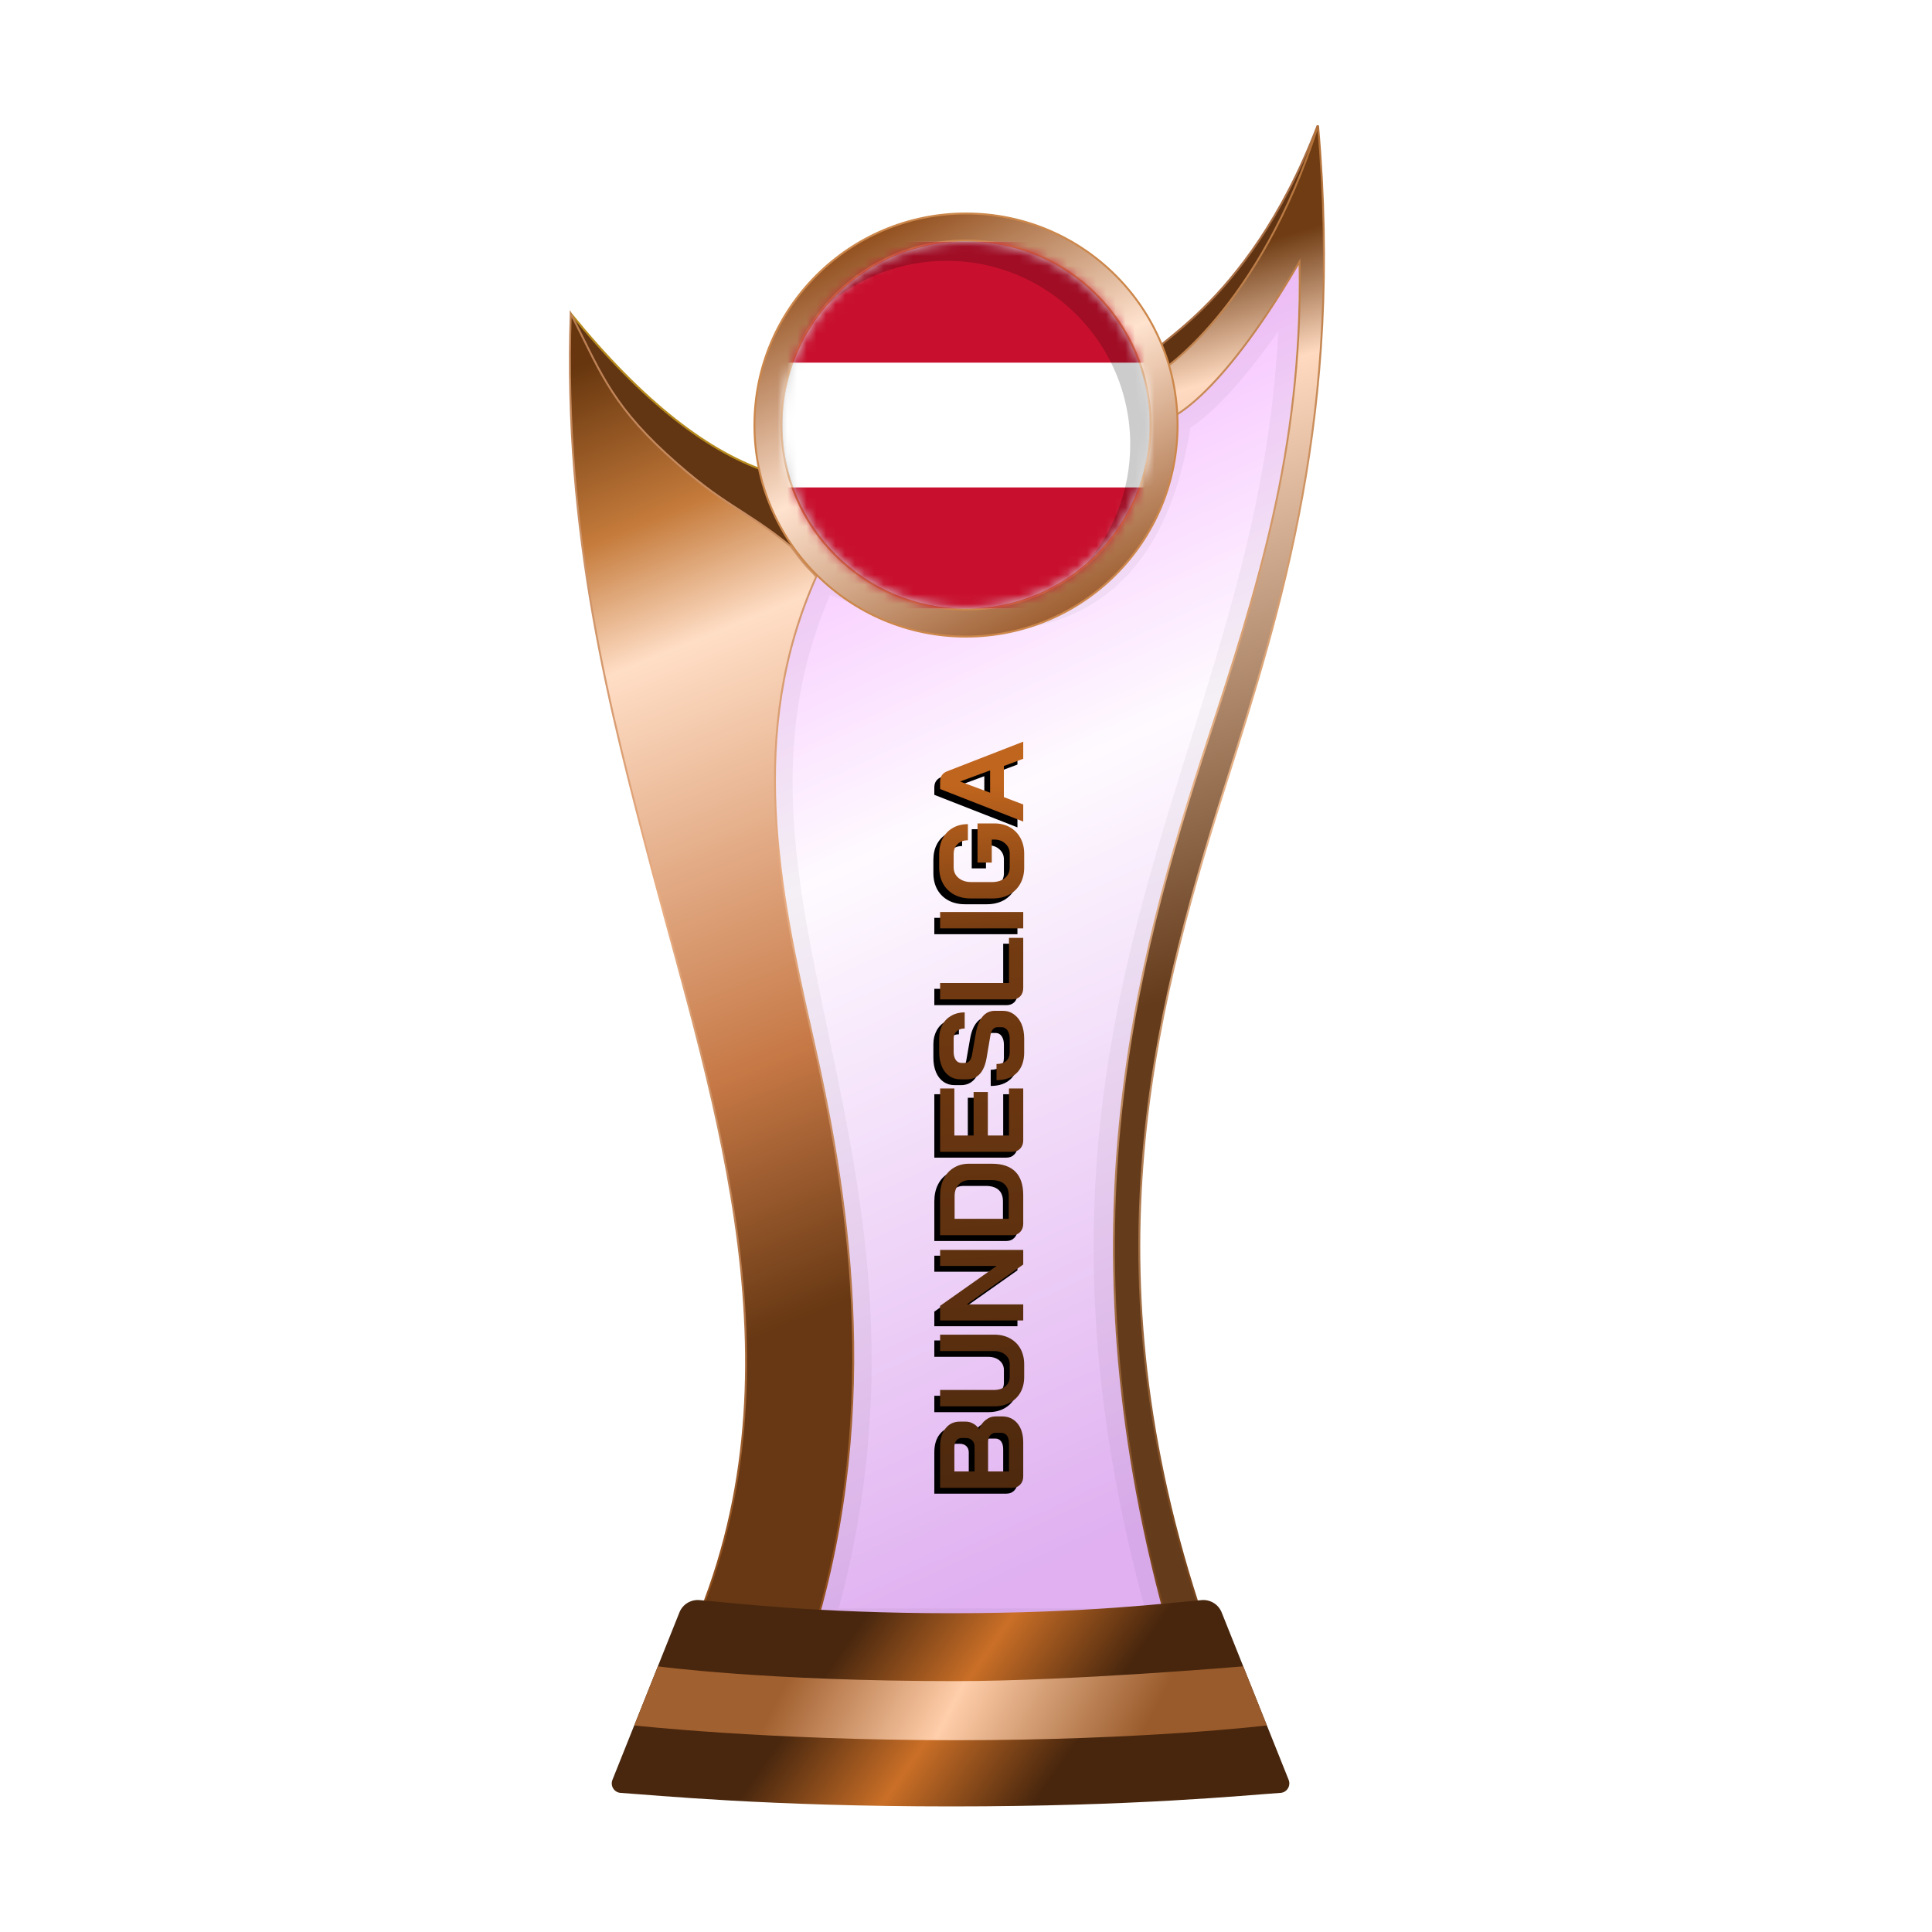
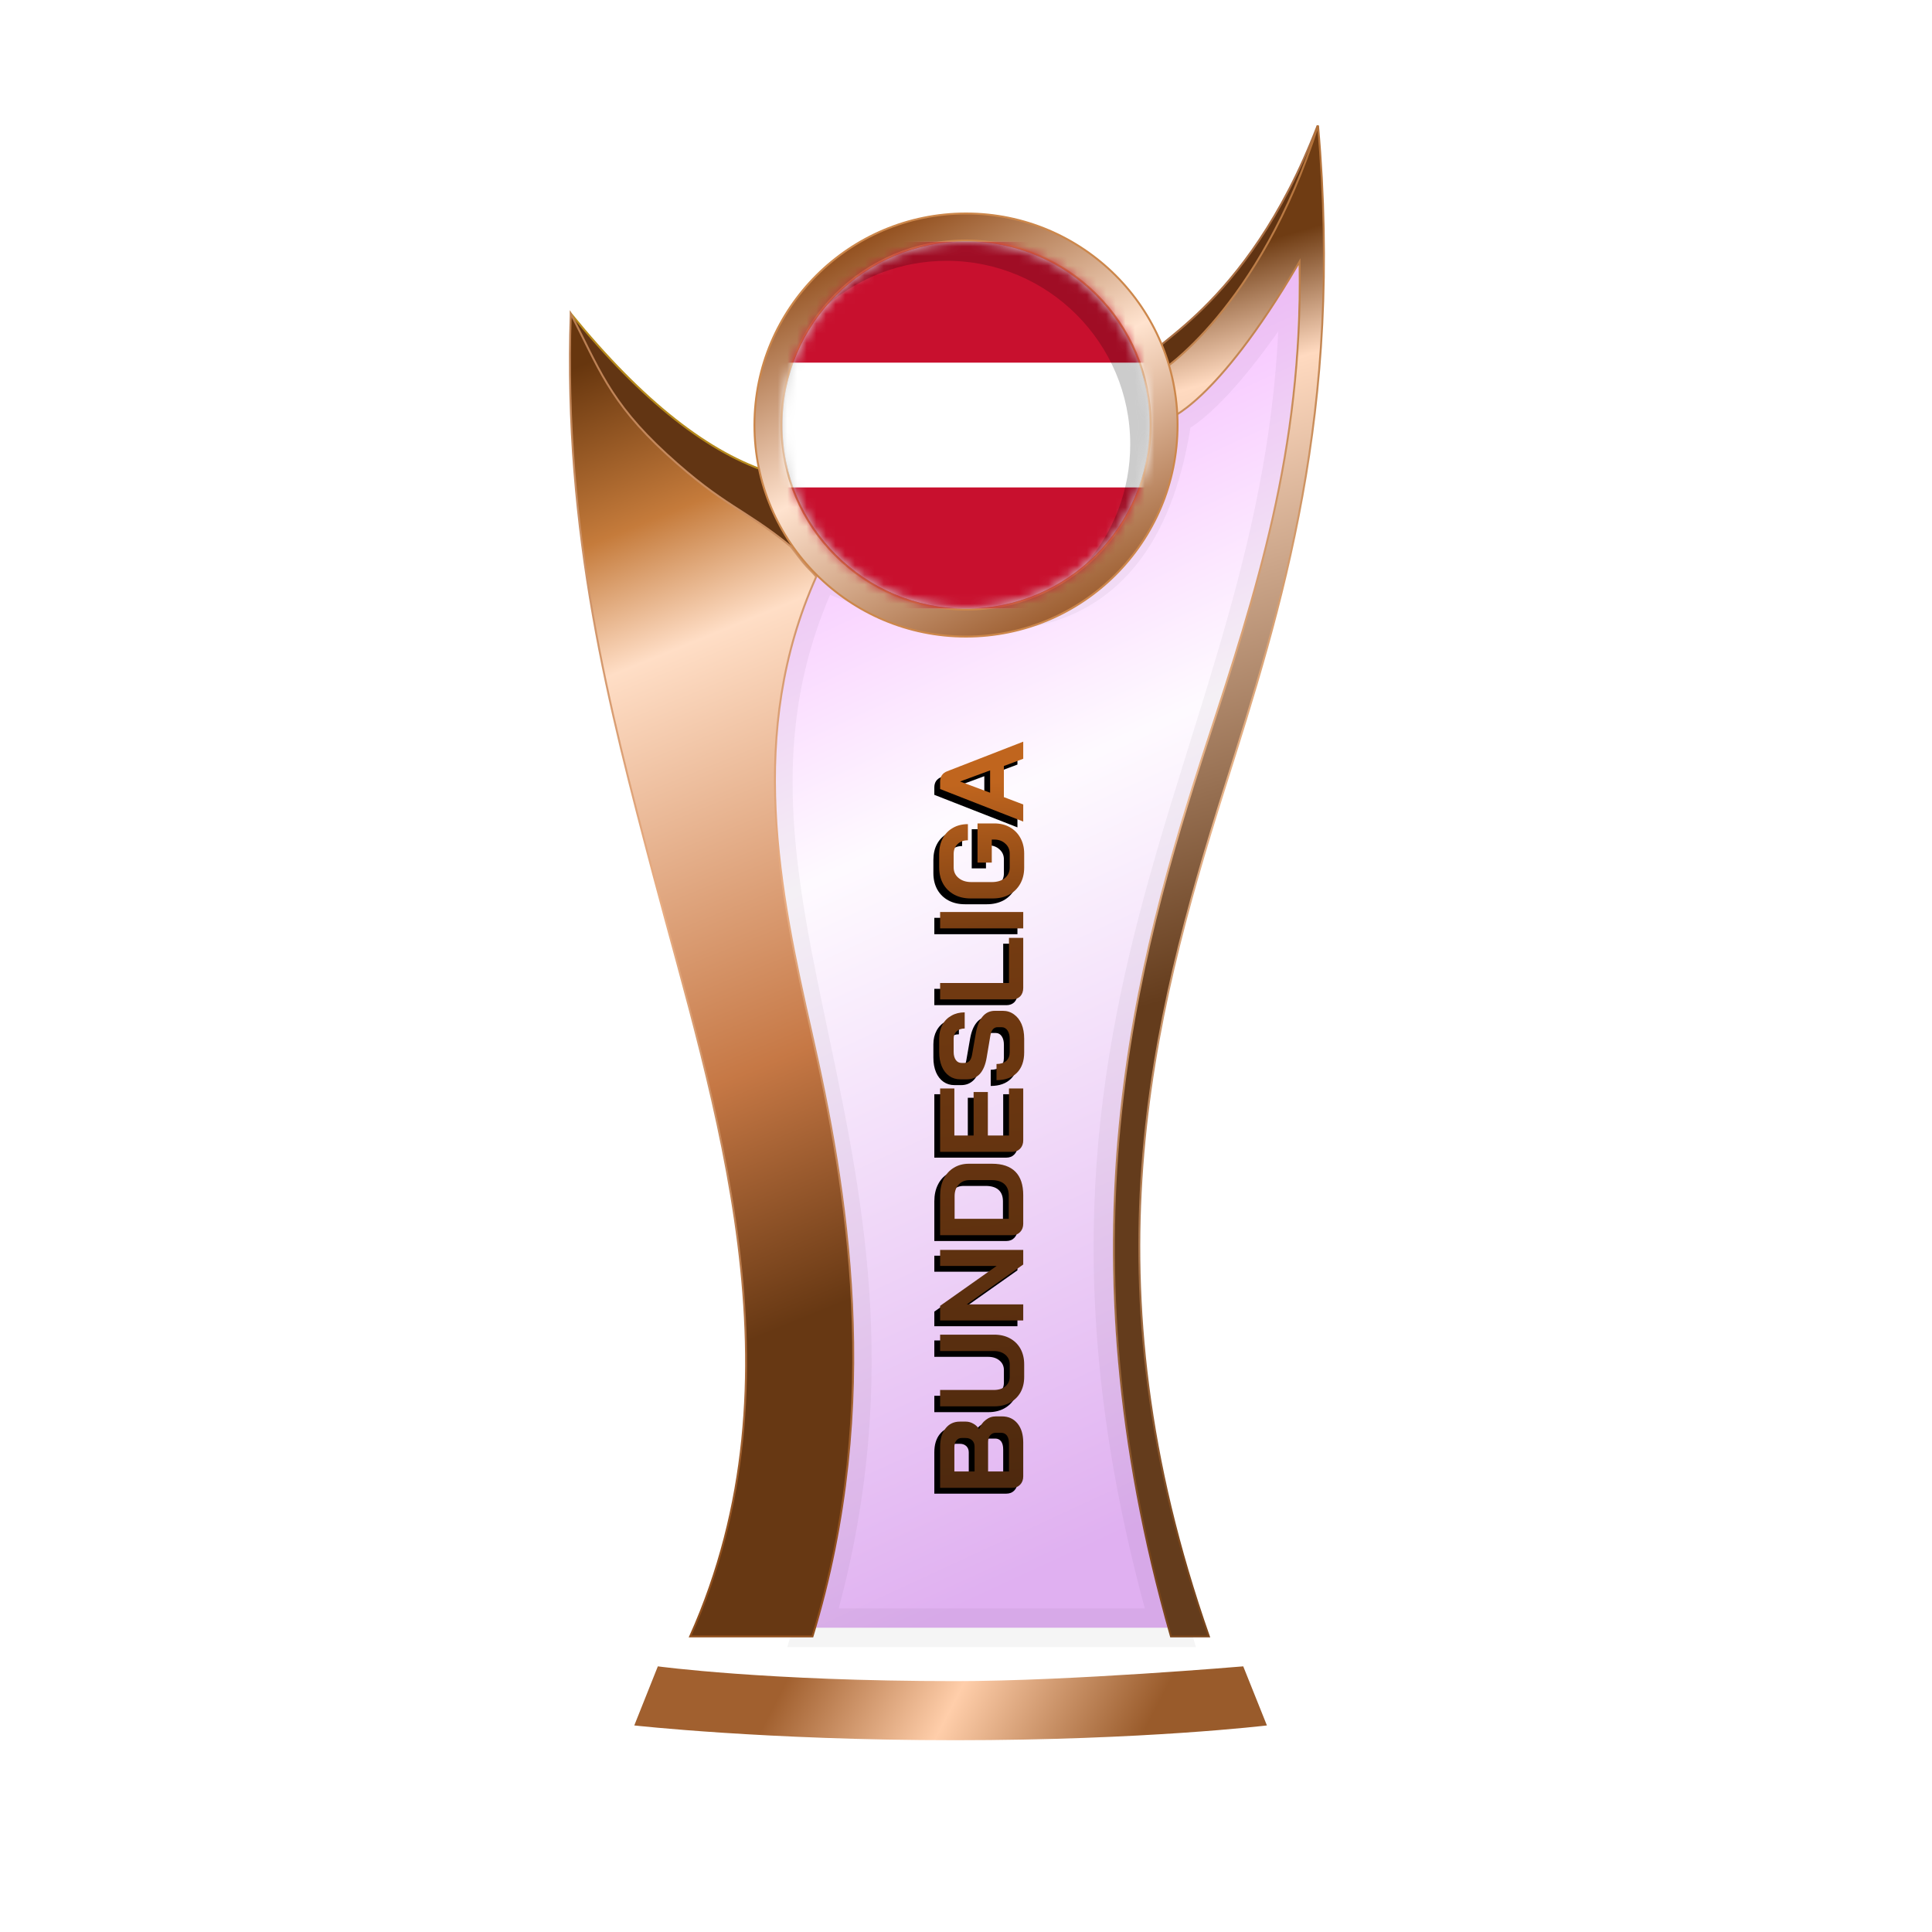
<svg xmlns="http://www.w3.org/2000/svg" xmlns:xlink="http://www.w3.org/1999/xlink" width="200px" height="200px" viewBox="0 0 200 200" version="1.1">
  <title>austria_bronze</title>
  <defs>
    <linearGradient x1="39.044%" y1="6.772%" x2="58.233%" y2="95.397%" id="linearGradient-1">
      <stop stop-color="#EE86FF" offset="0%" />
      <stop stop-color="#FEF7FF" offset="37.799%" />
      <stop stop-color="#CB7CE7" offset="100%" />
    </linearGradient>
    <filter x="-9.2%" y="-7.0%" width="118.4%" height="110.5%" filterUnits="objectBoundingBox" id="filter-2">
      <feGaussianBlur stdDeviation="1" in="SourceGraphic" />
    </filter>
    <linearGradient x1="50.332%" y1="8.222%" x2="53.008%" y2="57.196%" id="linearGradient-3">
      <stop stop-color="#6F3C13" offset="0%" />
      <stop stop-color="#FFDAC0" offset="17.202%" />
      <stop stop-color="#643C1C" offset="100%" />
    </linearGradient>
    <linearGradient x1="50.955%" y1="-0.323%" x2="51.506%" y2="94.957%" id="linearGradient-4">
      <stop stop-color="#B37138" offset="0%" />
      <stop stop-color="#E7B389" offset="47.712%" />
      <stop stop-color="#7A461C" offset="100%" />
    </linearGradient>
    <linearGradient x1="48.684%" y1="0.016%" x2="56.281%" y2="77.617%" id="linearGradient-5">
      <stop stop-color="#67360E" offset="0%" />
      <stop stop-color="#C57B3B" offset="17.533%" />
      <stop stop-color="#FFDEC6" offset="30.861%" />
      <stop stop-color="#C67845" offset="74.156%" />
      <stop stop-color="#673813" offset="100%" />
    </linearGradient>
    <linearGradient x1="52.298%" y1="-0.283%" x2="54.68%" y2="93.621%" id="linearGradient-6">
      <stop stop-color="#BA7E51" offset="0%" />
      <stop stop-color="#E8AD83" offset="47.712%" />
      <stop stop-color="#904F1D" offset="100%" />
    </linearGradient>
    <linearGradient x1="29.723%" y1="45.927%" x2="71.412%" y2="54.64%" id="linearGradient-7">
      <stop stop-color="#49270E" offset="0%" />
      <stop stop-color="#CA6F27" offset="49.166%" />
      <stop stop-color="#48260D" offset="100%" />
    </linearGradient>
    <linearGradient x1="22.357%" y1="48.161%" x2="82.774%" y2="51.797%" id="linearGradient-8">
      <stop stop-color="#A1602F" offset="0%" />
      <stop stop-color="#FFCEAA" offset="46.571%" />
      <stop stop-color="#995B2B" offset="100%" />
    </linearGradient>
    <linearGradient x1="23.205%" y1="8.071%" x2="68.723%" y2="96.164%" id="linearGradient-9">
      <stop stop-color="#945221" offset="0%" />
      <stop stop-color="#FFE3CF" offset="47.712%" />
      <stop stop-color="#9F6134" offset="100%" />
    </linearGradient>
    <linearGradient x1="0%" y1="50.238%" x2="94.547%" y2="49.351%" id="linearGradient-10">
      <stop stop-color="#4E290E" offset="0%" />
      <stop stop-color="#743B11" offset="78.543%" />
      <stop stop-color="#C0651E" offset="100%" />
    </linearGradient>
    <path d="M64.192,119.702 C63.84,119.702 63.553,119.595 63.332,119.382 C63.111,119.169 63,118.891 63,118.546 L63,111.098 L67.277,111.098 C68.056,111.098 68.678,111.283 69.145,111.651 C69.621,112.02 69.858,112.516 69.858,113.139 L69.858,113.753 C69.858,114.024 69.789,114.282 69.649,114.527 C69.518,114.773 69.33,114.974 69.084,115.13 L69.084,115.142 C69.477,115.281 69.793,115.507 70.03,115.818 C70.276,116.129 70.399,116.478 70.399,116.863 L70.399,117.502 C70.399,118.174 70.153,118.71 69.662,119.112 C69.178,119.505 68.523,119.702 67.695,119.702 L64.192,119.702 Z M67.277,114.663 C67.539,114.663 67.752,114.581 67.916,114.417 C68.08,114.245 68.162,114.019 68.162,113.741 L68.162,113.323 C68.162,113.094 68.076,112.913 67.904,112.782 C67.732,112.643 67.502,112.573 67.216,112.573 L64.696,112.573 L64.696,114.663 L67.277,114.663 Z M67.572,118.227 C67.933,118.227 68.211,118.157 68.408,118.018 C68.605,117.87 68.703,117.666 68.703,117.403 L68.703,116.863 C68.703,116.625 68.617,116.433 68.445,116.285 C68.273,116.137 68.043,116.064 67.756,116.064 L64.696,116.064 L64.696,118.227 L67.572,118.227 Z M74.485,119.8 C73.878,119.8 73.346,119.673 72.887,119.419 C72.428,119.157 72.072,118.792 71.818,118.325 C71.564,117.858 71.437,117.317 71.437,116.703 L71.437,111.098 L73.133,111.098 L73.133,116.654 C73.133,117.145 73.256,117.543 73.501,117.846 C73.755,118.149 74.083,118.301 74.485,118.301 L75.788,118.301 C76.197,118.301 76.529,118.149 76.783,117.846 C77.037,117.543 77.164,117.145 77.164,116.654 L77.164,111.098 L78.86,111.098 L78.86,116.703 C78.86,117.317 78.733,117.858 78.479,118.325 C78.225,118.792 77.865,119.157 77.398,119.419 C76.931,119.673 76.394,119.8 75.788,119.8 L74.485,119.8 Z M80.332,111.098 L81.843,111.098 L85.973,116.949 L85.973,111.098 L87.632,111.098 L87.632,119.702 L86.121,119.702 L81.991,113.851 L81.991,119.702 L80.332,119.702 L80.332,111.098 Z M90.346,119.702 C89.994,119.702 89.707,119.595 89.485,119.382 C89.264,119.169 89.154,118.891 89.154,118.546 L89.154,111.098 L93.259,111.098 C93.914,111.098 94.488,111.221 94.979,111.467 C95.479,111.713 95.864,112.061 96.135,112.512 C96.413,112.962 96.553,113.483 96.553,114.073 L96.553,116.482 C96.553,117.539 96.278,118.342 95.729,118.891 C95.18,119.431 94.373,119.702 93.308,119.702 L90.346,119.702 Z M93.259,118.202 C93.783,118.202 94.18,118.051 94.451,117.748 C94.721,117.444 94.857,116.998 94.857,116.408 L94.857,114.146 C94.857,113.679 94.705,113.307 94.402,113.028 C94.098,112.741 93.701,112.598 93.209,112.598 L90.85,112.598 L90.85,118.202 L93.259,118.202 Z M98.976,119.702 C98.623,119.702 98.336,119.595 98.115,119.382 C97.894,119.169 97.784,118.891 97.784,118.546 L97.784,111.098 L104.347,111.098 L104.347,112.573 L99.479,112.573 L99.479,114.564 L103.978,114.564 L103.978,116.039 L99.479,116.039 L99.479,118.227 L104.347,118.227 L104.347,119.702 L98.976,119.702 Z M108.082,119.8 C107.181,119.8 106.476,119.55 105.968,119.05 C105.46,118.542 105.206,117.838 105.206,116.936 L106.878,116.936 C106.878,117.362 106.984,117.698 107.197,117.944 C107.418,118.182 107.722,118.301 108.107,118.301 L109.471,118.301 C109.831,118.301 110.122,118.227 110.344,118.079 C110.573,117.924 110.688,117.719 110.688,117.465 L110.688,117.047 C110.688,116.646 110.393,116.396 109.803,116.297 L107.541,115.916 C106.804,115.793 106.243,115.56 105.858,115.216 C105.481,114.863 105.292,114.417 105.292,113.876 L105.292,113.188 C105.292,112.753 105.407,112.372 105.636,112.045 C105.874,111.709 106.206,111.451 106.632,111.27 C107.066,111.09 107.566,111 108.131,111 L109.52,111 C110.053,111 110.524,111.111 110.934,111.332 C111.343,111.553 111.659,111.865 111.88,112.266 C112.109,112.659 112.224,113.118 112.224,113.642 L110.553,113.642 C110.553,113.298 110.458,113.024 110.27,112.819 C110.081,112.606 109.831,112.499 109.52,112.499 L108.131,112.499 C107.787,112.499 107.509,112.573 107.295,112.721 C107.091,112.868 106.988,113.065 106.988,113.311 L106.988,113.642 C106.988,114.052 107.271,114.306 107.836,114.405 L110.086,114.798 C110.831,114.929 111.401,115.162 111.794,115.498 C112.187,115.826 112.384,116.252 112.384,116.777 L112.384,117.588 C112.384,118.022 112.261,118.407 112.015,118.743 C111.777,119.079 111.442,119.341 111.007,119.53 C110.573,119.71 110.069,119.8 109.495,119.8 L108.082,119.8 Z M114.759,119.702 C114.398,119.702 114.108,119.599 113.886,119.394 C113.673,119.181 113.567,118.903 113.567,118.559 L113.567,111.098 L115.263,111.098 L115.263,118.227 L119.933,118.227 L119.933,119.702 L114.759,119.702 Z M120.915,111.098 L122.611,111.098 L122.611,119.702 L120.915,119.702 L120.915,111.098 Z M127.211,119.8 C126.58,119.8 126.023,119.665 125.539,119.394 C125.056,119.124 124.679,118.743 124.409,118.251 C124.146,117.752 124.015,117.178 124.015,116.531 L124.015,114.269 C124.015,113.622 124.146,113.053 124.409,112.561 C124.679,112.061 125.056,111.676 125.539,111.406 C126.031,111.135 126.596,111 127.235,111 L128.612,111 C129.227,111 129.767,111.123 130.234,111.369 C130.701,111.615 131.062,111.963 131.316,112.413 C131.578,112.864 131.709,113.384 131.709,113.974 L130.038,113.974 C130.038,113.532 129.907,113.176 129.644,112.905 C129.382,112.635 129.038,112.499 128.612,112.499 L127.235,112.499 C126.777,112.499 126.408,112.672 126.129,113.016 C125.851,113.352 125.711,113.794 125.711,114.343 L125.711,116.457 C125.711,117.006 125.847,117.453 126.117,117.797 C126.396,118.133 126.76,118.301 127.211,118.301 L128.661,118.301 C129.079,118.301 129.423,118.149 129.693,117.846 C129.972,117.543 130.111,117.166 130.111,116.715 L130.111,116.445 L127.727,116.445 L127.727,114.97 L131.783,114.97 L131.783,116.715 C131.783,117.313 131.652,117.846 131.39,118.313 C131.127,118.78 130.759,119.145 130.284,119.407 C129.808,119.669 129.268,119.8 128.661,119.8 L127.211,119.8 Z M137.726,117.698 L134.506,117.698 L133.744,119.702 L131.974,119.702 L135.342,111.098 L136.104,111.098 C136.636,111.098 136.997,111.344 137.185,111.836 L140.246,119.702 L138.476,119.702 L137.726,117.698 Z M134.961,116.273 L137.271,116.273 L136.128,113.176 L136.116,113.176 L134.961,116.273 Z" id="path-11" />
    <filter x="-1.2%" y="-10.2%" width="101.6%" height="113.6%" filterUnits="objectBoundingBox" id="filter-12">
      <feOffset dx="-0.6" dy="-0.6" in="SourceAlpha" result="shadowOffsetOuter1" />
      <feColorMatrix values="0 0 0 0 0   0 0 0 0 0   0 0 0 0 0  0 0 0 0.2 0" type="matrix" in="shadowOffsetOuter1" />
    </filter>
    <circle id="path-13" cx="19" cy="19" r="19" />
  </defs>
  <g id="austria_bronze" stroke="none" stroke-width="1" fill="none" fill-rule="evenodd">
    <g id="euro_qualify_gold_shield" transform="translate(59, 13)">
      <g id="cup" transform="translate(-0, 0)">
        <path d="M25.9,46 C10,79.5 39.5,107 25.182,155.5 L62.144,155.5 C43.037,88.637 76.262,63.456 75.431,14.451 C66.71,28.571 62.4,30 62.4,30 C59.078,53.672 42.512,53.06 25.9,46 Z" id="glass" fill="url(#linearGradient-1)" fill-rule="nonzero" opacity="0.6" />
        <path d="M25.9,46 C10,79.5 39.5,107 25.182,155.5 L62.144,155.5 C43.037,88.637 76.262,63.456 75.431,14.451 C66.71,28.571 62.4,30 62.4,30 C59.078,53.672 42.512,53.06 25.9,46 Z" id="glass-shadow" stroke="#000000" stroke-width="4" opacity="0.2" fill-rule="nonzero" filter="url(#filter-2)" />
        <path d="M77.4,0 C69.9,19.5 58.9,23 60.4,24 L61.4,26.5 C69.9,24 77.4,10 77.4,0 Z" id="Path" stroke="#A96E43" stroke-width="0.2" fill="#603312" fill-rule="nonzero" />
        <path d="M75.531,14.449 L75.525,14.093 L75.345,14.4 C71.083,21.669 67.706,25.673 65.398,27.859 C64.244,28.951 63.358,29.589 62.763,29.953 C62.465,30.135 62.24,30.248 62.091,30.316 C62.045,30.337 62.007,30.353 61.975,30.366 L61.012,25.547 C61.029,25.536 61.05,25.522 61.075,25.505 C61.155,25.452 61.271,25.372 61.422,25.264 C61.723,25.046 62.159,24.715 62.701,24.256 C63.784,23.338 65.292,21.913 66.989,19.877 C70.329,15.871 74.404,9.504 77.441,0.005 C80.081,29.62 73.719,49.746 67.747,68.635 C60.167,92.611 53.219,119.579 66.142,156.4 L62.219,156.4 C50.618,115.733 58.388,86.997 66.053,63.575 C70.975,48.533 75.856,33.617 75.531,14.449 Z" id="Path" stroke="url(#linearGradient-4)" stroke-width="0.2" fill="url(#linearGradient-3)" fill-rule="nonzero" />
        <path d="M0.12,19.5 C7.453,28.5 14.413,34 21,36 L24,45 C8.413,35.333 0.453,26.833 0.12,19.5 Z" id="Path-2" stroke="#B68A1C" stroke-width="0.2" fill="#623513" />
        <path d="M12.448,156.4 C24.523,129.475 14.934,101.369 8.615,77.48 C4.139,60.556 -0.705,42.242 0.085,19.478 C2.915,24.898 4,28.5 10,34 C16,39.5 17.965,39.575 22.86,43.571 C23.46,44.321 23.976,45.069 24.5,45.631 C24.763,45.913 25,46.147 25.16,46.312 C25.213,46.367 25.327,46.496 25.5,46.7 C18.264,62.841 21.677,79.21 25.037,94.011 C28.6,109.705 32.549,132.09 25.108,156.4 L12.448,156.4 Z" id="Path" stroke="url(#linearGradient-6)" stroke-width="0.2" fill="url(#linearGradient-5)" fill-rule="nonzero" />
-         <path d="M11.335,153.913 C11.669,153.078 12.513,152.565 13.409,152.641 C16.674,152.916 25.364,154 39.5,154 C53.636,154 62.126,152.916 65.391,152.641 C66.287,152.565 67.131,153.078 67.465,153.913 L74.398,171.244 C74.647,171.869 74.227,172.553 73.557,172.598 C69.827,172.849 58.454,174 39.5,174 C20.546,174 8.973,172.849 5.243,172.598 C4.573,172.553 4.153,171.869 4.402,171.244 L11.335,153.913 Z" id="Path" fill="url(#linearGradient-7)" fill-rule="nonzero" />
        <path d="M9.1,159.5 C9.1,159.5 20.307,161.029 39.902,161.029 C51.809,161.029 69.7,159.5 69.7,159.5 L72.15,165.617 C72.15,165.617 59.498,167.146 39.902,167.146 C20.307,167.146 6.66,165.617 6.66,165.617 L9.1,159.5 Z" id="Path" fill="url(#linearGradient-8)" fill-rule="nonzero" />
        <circle id="Oval" fill="#8B4934" cx="41" cy="31" r="21" />
        <path d="M41,9.1 C47.048,9.1 52.523,11.551 56.486,15.514 C60.449,19.477 62.9,24.952 62.9,31 C62.9,37.048 60.449,42.523 56.486,46.486 C52.523,50.449 47.048,52.9 41,52.9 C34.952,52.9 29.477,50.449 25.514,46.486 C21.551,42.523 19.1,37.048 19.1,31 C19.1,24.952 21.551,19.477 25.514,15.514 C29.477,11.551 34.952,9.1 41,9.1 Z M41,11.9 C35.726,11.9 30.951,14.038 27.494,17.494 C24.038,20.951 21.9,25.726 21.9,31 C21.9,36.274 24.038,41.049 27.494,44.506 C30.951,47.962 35.726,50.1 41,50.1 C46.274,50.1 51.049,47.962 54.506,44.506 C57.962,41.049 60.1,36.274 60.1,31 C60.1,25.726 57.962,20.951 54.506,17.494 C51.049,14.038 46.274,11.9 41,11.9 Z" id="Shape" stroke="#CC874B" stroke-width="0.2" fill="url(#linearGradient-9)" />
      </g>
    </g>
    <g id="Combined-Shape" fill-rule="nonzero" transform="translate(101.623, 115.4) rotate(-90) translate(-101.623, -115.4)">
      <use fill="black" fill-opacity="1" filter="url(#filter-12)" xlink:href="#path-11" />
      <use fill="url(#linearGradient-10)" xlink:href="#path-11" />
    </g>
    <g id="flag" transform="translate(81, 25)">
      <mask id="mask-14" fill="white">
        <use xlink:href="#path-13" />
      </mask>
      <use id="Mask" fill="#D8D8D8" xlink:href="#path-13" />
      <g mask="url(#mask-14)">
        <g transform="translate(-6, 0)">
          <path d="M49.4,34.2 C49.4,36.299 47.699,38 45.6,38 L3.8,38 C1.701,38 0,36.299 0,34.2 L0,3.8 C0,1.701 1.701,0 3.8,0 L45.6,0 C47.699,0 49.4,1.701 49.4,3.8 L49.4,34.2 Z" id="Path" fill="#FFFFFF" />
          <path d="M49.4,34.2 C49.4,36.299 47.699,38 45.6,38 L3.8,38 C1.701,38 0,36.299 0,34.2 L0,25.46 L49.4,25.46 L49.4,34.2 Z M49.4,12.54 L0,12.54 L0,3.808 C0,1.709 1.701,0.008 3.8,0.008 L45.6,0.008 C47.699,0.008 49.4,1.709 49.4,3.808 L49.4,12.54 Z" id="Shape" fill="#C8102E" />
        </g>
      </g>
      <path d="M19,0 C29.493,0 38,8.507 38,19 C38,24.756 35.441,29.914 31.398,33.398 C34.266,30.07 36,25.738 36,21 C36,10.507 27.493,2 17,2 C12.262,2 7.93,3.734 4.602,6.602 C8.086,2.559 13.244,0 19,0 Z" id="Path" fill-opacity="0.2" fill="#000000" mask="url(#mask-14)" />
    </g>
  </g>
</svg>